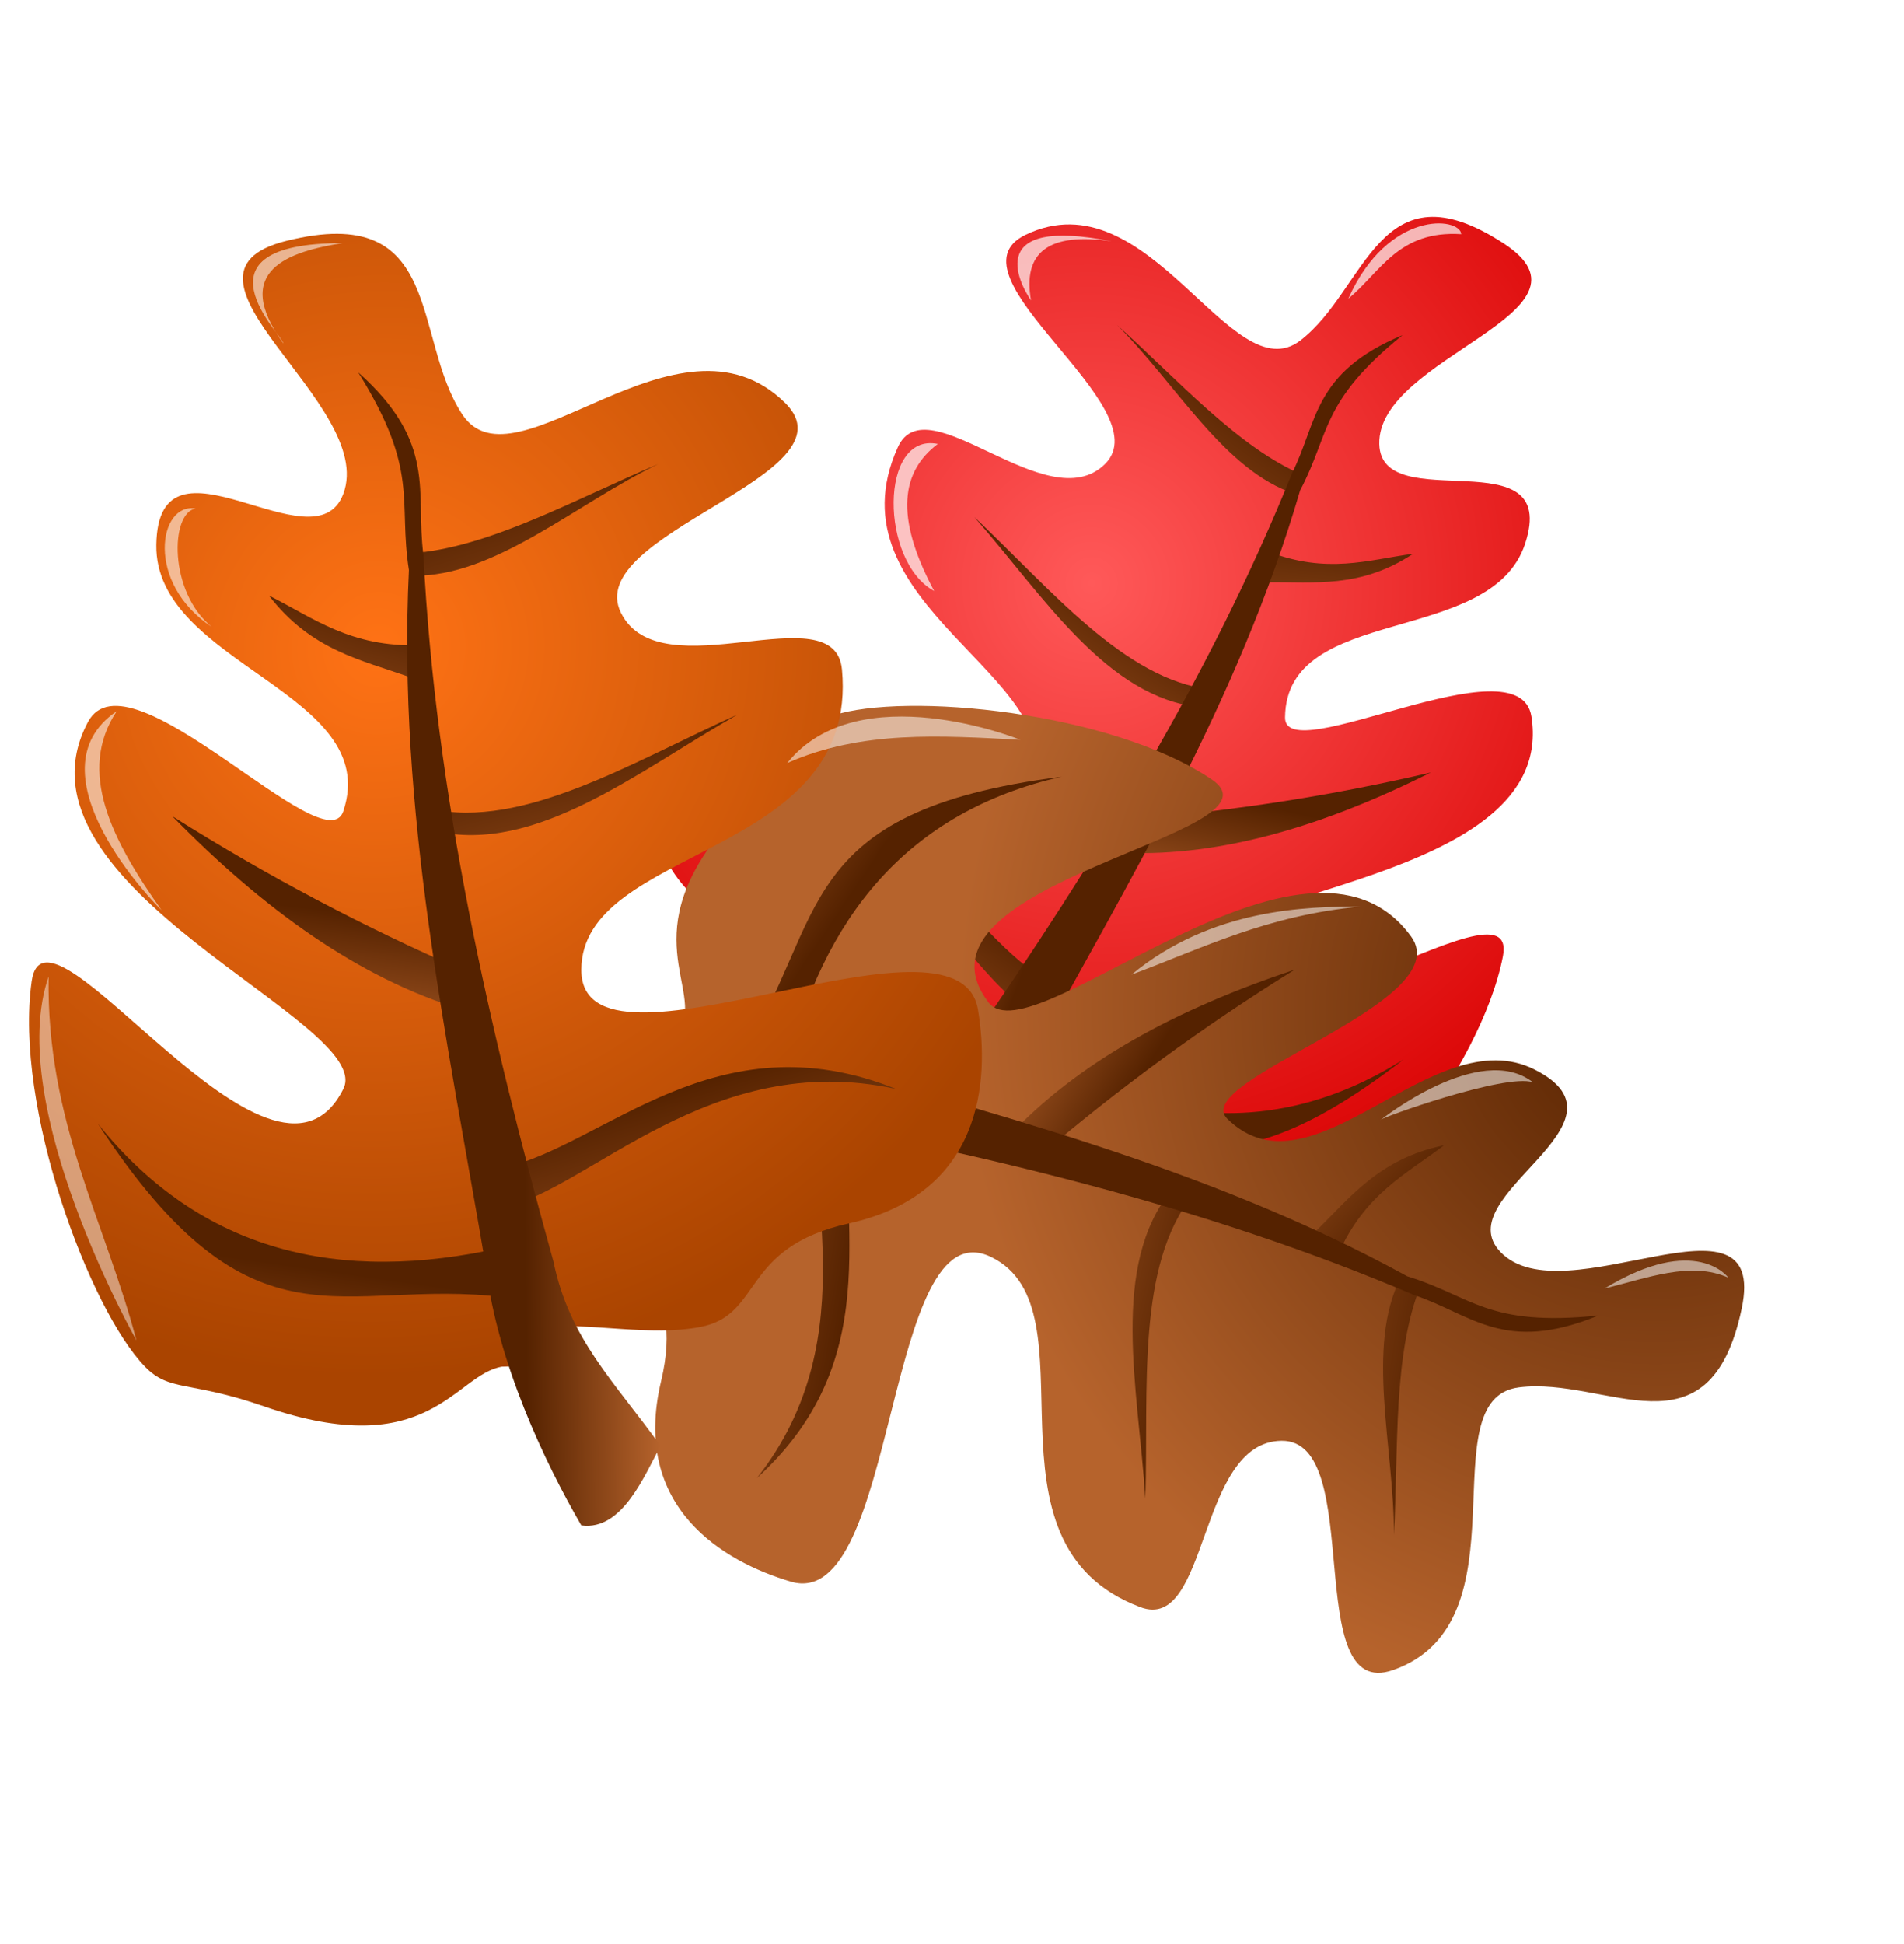
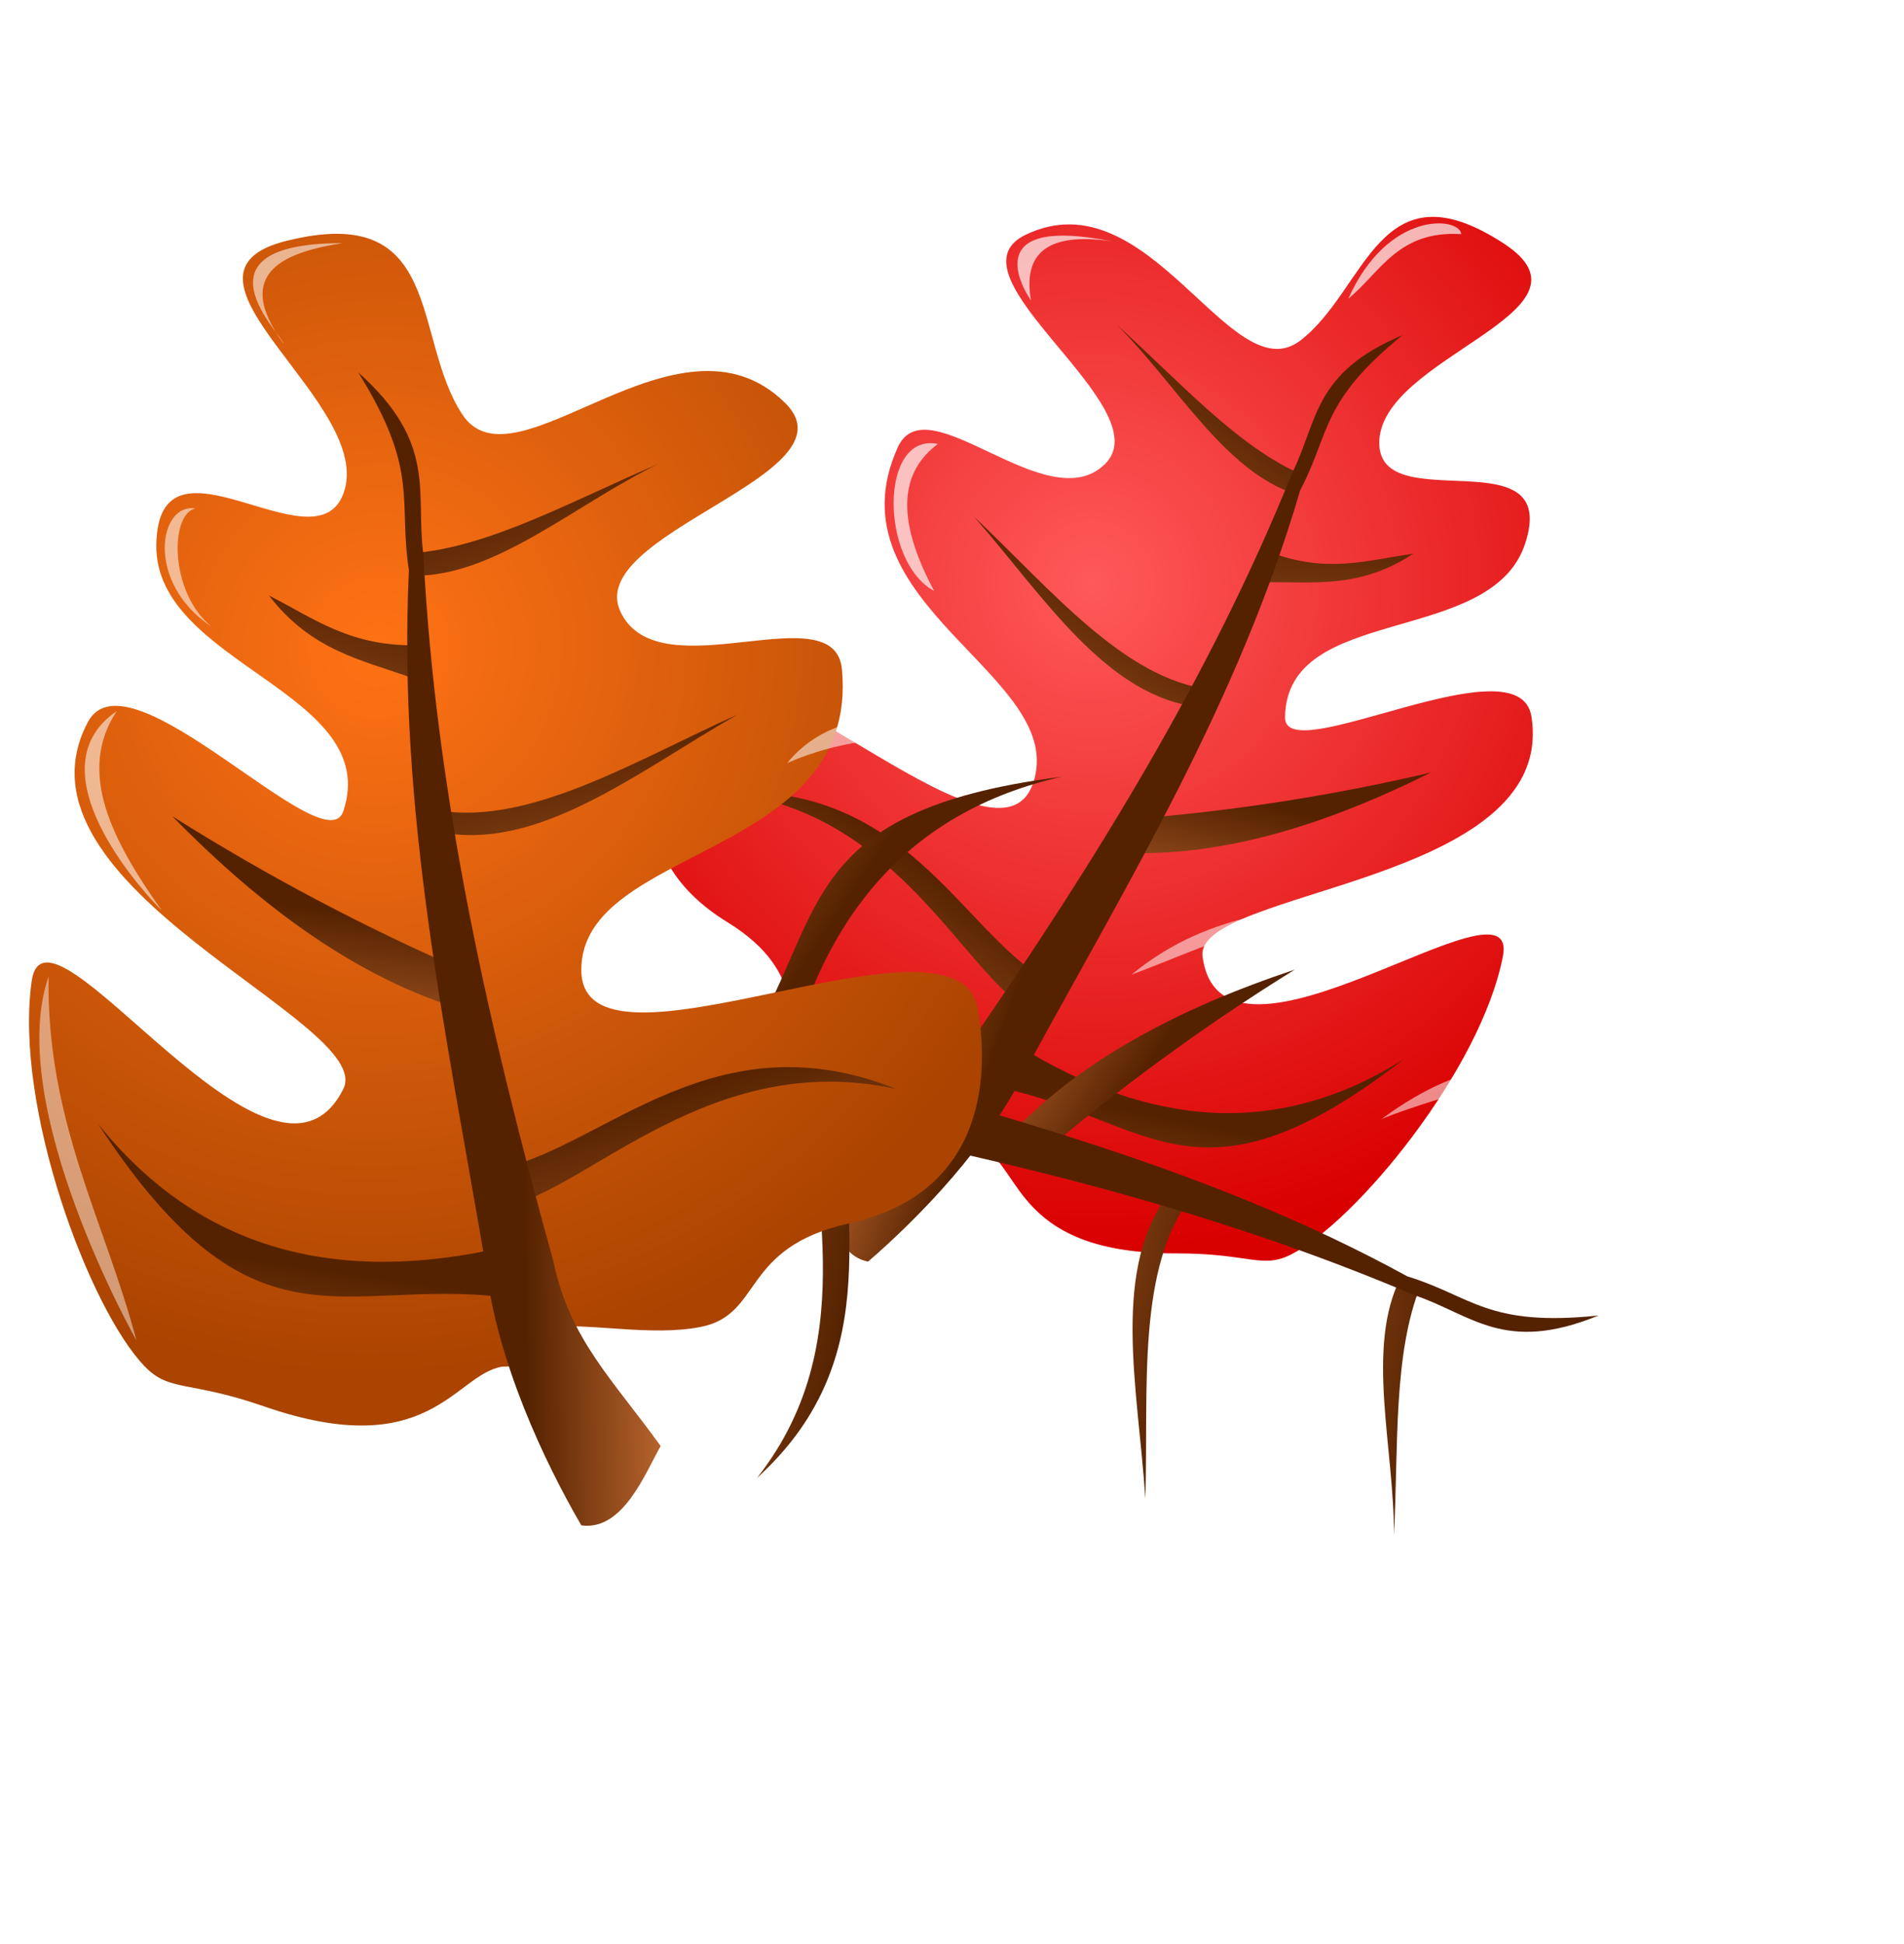
<svg xmlns="http://www.w3.org/2000/svg" xmlns:xlink="http://www.w3.org/1999/xlink" width="48" height="49">
  <defs>
    <linearGradient id="imagebot_94">
      <stop stop-color="#ff7215" id="imagebot_98" offset="0" />
      <stop stop-color="#aa4400" id="imagebot_97" offset="1" />
    </linearGradient>
    <linearGradient id="imagebot_93">
      <stop stop-color="#552200" offset="0" id="imagebot_96" />
      <stop stop-color="#b6632c" offset="1" id="imagebot_95" />
    </linearGradient>
    <radialGradient gradientUnits="userSpaceOnUse" gradientTransform="matrix(1.22 0.9 -0.914 1.239 14.655 -19.808)" r="12.012" fy="20.855" fx="11.434" cy="20.855" cx="11.434" id="imagebot_38" xlink:href="#imagebot_94" />
    <linearGradient y2="0.875" x2="1" y1="0.89" x1="0.557" id="imagebot_24" xlink:href="#imagebot_93" />
    <linearGradient y2="1.572" x2="0.607" y1="0.637" x1="0.025" id="imagebot_34" xlink:href="#imagebot_93" />
    <linearGradient y2="1.811" x2="0.715" y1="0.431" x1="0" id="imagebot_30" xlink:href="#imagebot_93" />
    <linearGradient y2="2.165" x2="1.156" y1="0.493" x1="0" id="imagebot_26" xlink:href="#imagebot_93" />
    <linearGradient y2="2.171" x2="-0.53" y1="0" x1="0.5" id="imagebot_28" xlink:href="#imagebot_93" />
    <linearGradient y2="1.262" x2="0.5" y1="0.5" x1="0.629" id="imagebot_32" xlink:href="#imagebot_93" />
    <linearGradient y2="1.407" x2="0.5" y1="0.643" x1="0.682" id="imagebot_36" xlink:href="#imagebot_93" />
    <radialGradient r="12.012" fy="21.576" fx="5.201" cy="21.576" cx="5.201" gradientTransform="matrix(1.22,0.9,-0.914,1.239,17,-17.255)" gradientUnits="userSpaceOnUse" id="imagebot_57" xlink:href="#imagebot_93" />
    <linearGradient y2="1.407" x2="0.5" y1="0.643" x1="0.682" id="imagebot_55" xlink:href="#imagebot_93" />
    <linearGradient y2="1.572" x2="0.607" y1="0.637" x1="0.025" id="imagebot_53" xlink:href="#imagebot_93" />
    <linearGradient y2="1.262" x2="0.5" y1="0.5" x1="0.629" id="imagebot_51" xlink:href="#imagebot_93" />
    <linearGradient y2="1.811" x2="0.715" y1="0.431" x1="0" id="imagebot_49" xlink:href="#imagebot_93" />
    <linearGradient y2="2.171" x2="-0.53" y1="0" x1="0.5" id="imagebot_47" xlink:href="#imagebot_93" />
    <linearGradient y2="2.165" x2="1.156" y1="0.493" x1="0" id="imagebot_45" xlink:href="#imagebot_93" />
    <linearGradient y2="0.875" x2="1" y1="0.89" x1="0.557" id="imagebot_43" xlink:href="#imagebot_93" />
    <radialGradient r="12.012" fy="20.019" fx="15.216" cy="20.019" cx="15.216" gradientTransform="matrix(1.22,0.9,-0.914,1.239,17,-17.255)" gradientUnits="userSpaceOnUse" id="imagebot_74" xlink:href="#imagebot_90" />
    <linearGradient y2="1.407" x2="0.5" y1="0.643" x1="0.682" id="imagebot_72" xlink:href="#imagebot_93" />
    <linearGradient y2="1.572" x2="0.607" y1="0.637" x1="0.025" id="imagebot_70" xlink:href="#imagebot_93" />
    <linearGradient y2="1.262" x2="0.5" y1="0.5" x1="0.629" id="imagebot_68" xlink:href="#imagebot_93" />
    <linearGradient y2="1.811" x2="0.715" y1="0.431" x1="0" id="imagebot_66" xlink:href="#imagebot_93" />
    <linearGradient y2="2.171" x2="-0.53" y1="0" x1="0.5" id="imagebot_64" xlink:href="#imagebot_93" />
    <linearGradient y2="2.165" x2="1.156" y1="0.493" x1="0" id="imagebot_62" xlink:href="#imagebot_93" />
    <linearGradient y2="0.875" x2="1" y1="0.89" x1="0.557" id="imagebot_60" xlink:href="#imagebot_93" />
    <linearGradient id="imagebot_90">
      <stop stop-color="#ff5959" id="imagebot_92" offset="0" />
      <stop stop-color="#d90000" id="imagebot_91" offset="1" />
    </linearGradient>
    <filter height="2.078" y="-0.539" width="1.243" x="-0.121" id="imagebot_9">
      <feGaussianBlur id="imagebot_89" stdDeviation="0.158" />
    </filter>
    <filter height="1.604" y="-0.302" width="1.197" x="-0.098" id="imagebot_11">
      <feGaussianBlur id="imagebot_88" stdDeviation="0.158" />
    </filter>
    <filter height="1.441" y="-0.22" width="1.131" x="-0.065" id="imagebot_13">
      <feGaussianBlur id="imagebot_87" stdDeviation="0.158" />
    </filter>
    <filter height="1.644" y="-0.322" width="1.129" x="-0.064" id="imagebot_40">
      <feGaussianBlur id="imagebot_86" stdDeviation="0.158" />
    </filter>
    <filter height="1.369" y="-0.185" width="1.246" x="-0.123" id="imagebot_3">
      <feGaussianBlur id="imagebot_85" stdDeviation="0.146" />
    </filter>
    <filter height="1.429" y="-0.214" width="1.295" x="-0.148" id="imagebot_5">
      <feGaussianBlur id="imagebot_84" stdDeviation="0.146" />
    </filter>
    <filter height="1.188" y="-0.094" width="1.63" x="-0.315" id="imagebot_7">
      <feGaussianBlur id="imagebot_83" stdDeviation="0.146" />
    </filter>
    <filter height="1.208" y="-0.104" width="1.233" x="-0.116" id="imagebot_15">
      <feGaussianBlur id="imagebot_82" stdDeviation="0.109" />
    </filter>
    <filter height="1.176" y="-0.088" width="1.444" x="-0.222" id="imagebot_17">
      <feGaussianBlur id="imagebot_81" stdDeviation="0.109" />
    </filter>
    <filter height="1.105" y="-0.052" width="1.271" x="-0.136" id="imagebot_19">
      <feGaussianBlur id="imagebot_80" stdDeviation="0.109" />
    </filter>
    <filter height="1.057" y="-0.029" width="1.215" x="-0.107" id="imagebot_21">
      <feGaussianBlur id="imagebot_79" stdDeviation="0.109" />
    </filter>
  </defs>
  <g id="imagebot_58">
    <path transform="translate(-2.345 -2.553) matrix(-0.861 -0.297 -0.297 0.861 51.043 4.1)" fill="url(#imagebot_74)" stroke-width="1px" d="M15,37C13.799,37.202 13.173,39.448 9,38C7.111,37.344 6.625,37.642 6,37C4.601,35.562 2.696,30.461 3.143,27.286C3.504,24.721 9.204,33.588 11,30C11.844,28.313 2.345,24.917 4.562,20.75C5.58,18.837 10.54,24.381 11,23C12,20 6.241,19.302 6.286,16.286C6.333,13.144 10.279,16.924 11,15C11.85,12.733 6.162,9.475 9.562,8.625C13.562,7.625 12.719,11.058 14,13C15.331,15.017 19.441,10.041 22.143,12.714C23.984,14.536 17,16 18,18C19,20 23.392,17.483 23.571,19.429C24.012,24.197 17,23.857 17,27C17,30.143 26.513,25.079 27,28C27.305,29.828 27.09,32.645 23.751,33.388C21,34 21.589,35.695 20,36C18.731,36.244 17.278,35.889 16,36C14.562,36.133 16.443,36.99 15,37z" id="imagebot_73" />
    <path transform="translate(-2.345 -2.553) matrix(-0.861 -0.297 -0.297 0.861 51.043 4.1)" fill="url(#imagebot_72)" stroke-width="1px" d="M15.062,35.25C10.914,34.748 8.75,36.889 4.812,30.875C7.416,34.117 10.897,34.921 15,34L15.062,35.25z" id="imagebot_71" />
    <path transform="translate(-2.345 -2.553) matrix(-0.861 -0.297 -0.297 0.861 51.043 4.1)" fill="url(#imagebot_70)" stroke-width="1px" d="M15,32C17.603,31.414 20.38,28.178 24.938,30C20.25,28.976 17.188,32.544 15,33L15.062,31.688" id="imagebot_69" />
    <path transform="translate(-2.345 -2.553) matrix(-0.861 -0.297 -0.297 0.861 51.043 4.1)" fill="url(#imagebot_68)" stroke-width="1px" d="M6.688,23.125C8.964,25.449 11.371,27.206 14,28C14,28 14,27 14,27C11.562,25.936 9.125,24.661 6.688,23.125z" id="imagebot_67" />
    <path transform="translate(-2.345 -2.553) matrix(-0.861 -0.297 -0.297 0.861 51.043 4.1)" fill="url(#imagebot_66)" stroke-width="1px" d="M13.312,23.5C15.854,24.086 18.396,22.014 20.938,20.562C18.28,21.762 15.531,23.465 13.188,22.938L13.312,23.5z" id="imagebot_65" />
    <path transform="translate(-2.345 -2.553) matrix(-0.861 -0.297 -0.297 0.861 51.043 4.1)" fill="url(#imagebot_64)" stroke-width="1px" d="M9.125,17.562C10.195,18.954 11.459,19.184 12.688,19.625L12.938,18.812C11.186,18.876 10.248,18.127 9.125,17.562z" id="imagebot_63" />
    <path transform="translate(-2.345 -2.553) matrix(-0.861 -0.297 -0.297 0.861 51.043 4.1)" fill="url(#imagebot_62)" stroke-width="1px" d="M12.688,16.5C14.646,16.375 16.825,15.144 18.938,14.25C16.875,15.243 14.812,17.104 12.75,17.062L12.688,16.5z" id="imagebot_61" />
    <path transform="translate(-2.345 -2.553) matrix(-0.861 -0.297 -0.297 0.861 51.043 4.1)" fill="url(#imagebot_60)" stroke-width="1px" d="M17,41C16.073,39.403 14.882,36.886 14.595,34.489C13.619,28.715 12.362,23.011 12.654,16.92C12.377,15.152 12.933,14.437 11.375,11.938C13.384,13.731 12.811,14.958 13.019,16.536C13.325,22.574 14.669,28.481 16.299,34.354C16.699,36.302 17.822,37.362 19,39C18.612,39.681 18.051,41.147 17,41z" id="imagebot_59" />
    <title>imagebot_58</title>
  </g>
  <g id="imagebot_41">
-     <path transform="translate(-2.345 -2.553) matrix(-0.419 0.86 -0.86 -0.419 57.676 30.93)" fill="url(#imagebot_57)" stroke-width="1px" id="imagebot_56" d="M15,37C13.799,37.202 13.173,39.448 9,38C7.111,37.344 6.625,37.642 6,37C4.601,35.562 2.696,30.461 3.143,27.286C3.504,24.721 9.204,33.588 11,30C11.844,28.313 2.345,24.917 4.562,20.75C5.58,18.837 10.54,24.381 11,23C12,20 6.241,19.302 6.286,16.286C6.333,13.144 10.279,16.924 11,15C11.85,12.733 6.162,9.475 9.562,8.625C13.562,7.625 12.719,11.058 14,13C15.331,15.017 19.441,10.041 22.143,12.714C23.984,14.536 17,16 18,18C19,20 23.392,17.483 23.571,19.429C24.012,24.197 17,23.857 17,27C17,30.143 26.513,25.079 27,28C27.305,29.828 27.09,32.645 23.751,33.388C21,34 21.589,35.695 20,36C18.731,36.244 17.278,35.889 16,36C14.562,36.133 16.443,36.99 15,37z" />
    <path transform="translate(-2.345 -2.553) matrix(-0.419 0.86 -0.86 -0.419 57.676 30.93)" fill="url(#imagebot_55)" stroke-width="1px" id="imagebot_54" d="M15.062,35.25C10.914,34.748 8.75,36.889 4.812,30.875C7.416,34.117 10.897,34.921 15,34L15.062,35.25z" />
    <path transform="translate(-2.345 -2.553) matrix(-0.419 0.86 -0.86 -0.419 57.676 30.93)" fill="url(#imagebot_53)" stroke-width="1px" id="imagebot_52" d="M15,32C17.603,31.414 20.38,28.178 24.938,30C20.25,28.976 17.188,32.544 15,33L15.062,31.688" />
    <path transform="translate(-2.345 -2.553) matrix(-0.419 0.86 -0.86 -0.419 57.676 30.93)" fill="url(#imagebot_51)" stroke-width="1px" id="imagebot_50" d="M6.688,23.125C8.964,25.449 11.371,27.206 14,28C14,28 14,27 14,27C11.562,25.936 9.125,24.661 6.688,23.125z" />
    <path transform="translate(-2.345 -2.553) matrix(-0.419 0.86 -0.86 -0.419 57.676 30.93)" fill="url(#imagebot_49)" stroke-width="1px" id="imagebot_48" d="M13.312,23.5C15.854,24.086 18.396,22.014 20.938,20.562C18.28,21.762 15.531,23.465 13.188,22.938L13.312,23.5z" />
-     <path transform="translate(-2.345 -2.553) matrix(-0.419 0.86 -0.86 -0.419 57.676 30.93)" fill="url(#imagebot_47)" stroke-width="1px" id="imagebot_46" d="M9.125,17.562C10.195,18.954 11.459,19.184 12.688,19.625L12.938,18.812C11.186,18.876 10.248,18.127 9.125,17.562z" />
    <path transform="translate(-2.345 -2.553) matrix(-0.419 0.86 -0.86 -0.419 57.676 30.93)" fill="url(#imagebot_45)" stroke-width="1px" id="imagebot_44" d="M12.688,16.5C14.646,16.375 16.825,15.144 18.938,14.25C16.875,15.243 14.812,17.104 12.75,17.062L12.688,16.5z" />
    <path transform="translate(-2.345 -2.553) matrix(-0.419 0.86 -0.86 -0.419 57.676 30.93)" fill="url(#imagebot_43)" stroke-width="1px" id="imagebot_42" d="M17,41C16.073,39.403 14.882,36.886 14.595,34.489C13.619,28.715 12.362,23.011 12.654,16.92C12.377,15.152 12.933,14.437 11.375,11.938C13.384,13.731 12.811,14.958 13.019,16.536C13.325,22.574 14.669,28.481 16.299,34.354C16.699,36.302 17.822,37.362 19,39C18.612,39.681 18.051,41.147 17,41z" />
    <title>imagebot_41</title>
  </g>
  <g id="imagebot_22">
    <path fill="url(#imagebot_38)" stroke-width="1px" d="M 12.655 34.447 C 11.454 34.65 10.827 36.895 6.655 35.447 C 4.765 34.791 4.28 35.09 3.655 34.447 C 2.256 33.009 0.351 27.908 0.798 24.733 C 1.159 22.168 6.859 31.035 8.655 27.447 C 9.499 25.76 0 22.364 2.217 18.197 C 3.235 16.284 8.195 21.828 8.655 20.447 C 9.655 17.447 3.896 16.75 3.941 13.733 C 3.987 10.591 7.934 14.371 8.655 12.447 C 9.505 10.18 3.817 6.922 7.217 6.072 C 11.217 5.072 10.374 8.505 11.655 10.447 C 12.986 12.464 17.096 7.488 19.798 10.161 C 21.639 11.983 14.655 13.447 15.655 15.447 C 16.655 17.447 21.046 14.93 21.226 16.876 C 21.667 21.644 14.655 21.304 14.655 24.447 C 14.655 27.59 24.168 22.526 24.655 25.447 C 24.959 27.275 24.745 30.092 21.406 30.835 C 18.655 31.447 19.244 33.142 17.655 33.447 C 16.386 33.691 14.932 33.336 13.655 33.447 C 12.217 33.58 14.098 34.437 12.655 34.447 Z" id="imagebot_37" />
    <path fill="url(#imagebot_36)" stroke-width="1px" stroke-miterlimit="4" stroke-dashoffset="0" d="M 12.717 32.697 C 8.569 32.195 6.405 34.336 2.467 28.322 C 5.071 31.564 8.552 32.369 12.655 31.447 L 12.717 32.697 Z" id="imagebot_35" />
    <path fill="url(#imagebot_34)" stroke-width="1px" stroke-miterlimit="4" stroke-dashoffset="0" d="M 12.655 29.447 C 15.258 28.861 18.035 25.625 22.592 27.447 C 17.904 26.423 14.843 29.991 12.655 30.447 L 12.717 29.135" id="imagebot_33" />
    <path fill="url(#imagebot_32)" stroke-width="1px" stroke-miterlimit="4" stroke-dashoffset="0" d="M 4.342 20.572 C 6.619 22.896 9.026 24.653 11.655 25.447 C 11.655 25.447 11.655 24.447 11.655 24.447 C 9.217 23.383 6.78 22.108 4.342 20.572 Z" id="imagebot_31" />
    <path fill="url(#imagebot_30)" stroke-width="1px" stroke-miterlimit="4" stroke-dashoffset="0" d="M 10.967 20.947 C 13.509 21.533 16.051 19.462 18.592 18.01 C 15.935 19.209 13.186 20.912 10.842 20.385 L 10.967 20.947 Z" id="imagebot_29" />
    <path fill="url(#imagebot_28)" stroke-width="1px" d="M 6.78 15.01 C 7.85 16.401 9.114 16.631 10.342 17.072 L 10.592 16.26 C 8.841 16.323 7.903 15.574 6.78 15.01 Z" id="imagebot_27" />
    <path fill="url(#imagebot_26)" stroke-width="1px" stroke-miterlimit="4" stroke-dashoffset="0" d="M 10.342 13.947 C 12.301 13.822 14.48 12.591 16.592 11.697 C 14.53 12.69 12.467 14.551 10.405 14.51 L 10.342 13.947 Z" id="imagebot_25" />
    <path fill="url(#imagebot_24)" stroke-width="1px" stroke-miterlimit="4" stroke-dashoffset="0" d="M 14.655 38.447 C 13.727 36.85 12.537 34.333 12.25 31.936 C 11.274 26.162 10.017 20.459 10.309 14.368 C 10.032 12.599 10.588 11.884 9.03 9.385 C 11.039 11.178 10.466 12.405 10.674 13.983 C 10.98 20.021 12.324 25.928 13.954 31.801 C 14.354 33.75 15.477 34.809 16.655 36.447 C 16.267 37.128 15.706 38.595 14.655 38.447 Z" id="imagebot_23" />
    <title>imagebot_22</title>
  </g>
  <g>
    <title>Layer 1</title>
    <path fill="#ffffff" stroke-width="1px" filter="url(#imagebot_40)" fill-opacity="0.531" id="imagebot_39" d="M 19.845 19.234 C 21.724 18.401 23.725 18.543 25.721 18.647 C 25.71 18.637 21.635 17.001 19.845 19.234 Z" />
    <path fill="#ffffff" stroke-width="1px" stroke-miterlimit="4" stroke-dashoffset="0" filter="url(#imagebot_21)" fill-opacity="0.46" id="imagebot_20" d="M 1.225 24.612 C 1.167 28.268 2.643 30.773 3.44 33.787 C 3.44 33.787 0.095 27.866 1.225 24.612 Z" />
    <path fill="#ffffff" stroke-width="1px" stroke-miterlimit="4" stroke-dashoffset="0" filter="url(#imagebot_19)" fill-opacity="0.554" id="imagebot_18" d="M 2.943 17.924 C 1.93 19.45 2.821 21.176 4.072 22.94 C 3.898 22.788 0.674 19.464 2.943 17.924 Z" />
    <path fill="#ffffff" stroke-width="1px" stroke-miterlimit="4" stroke-dashoffset="0" filter="url(#imagebot_17)" fill-opacity="0.554" id="imagebot_16" d="M 4.931 12.817 C 4.287 12.931 4.254 14.922 5.338 15.8 C 3.649 14.682 4.005 12.656 4.931 12.817 Z" />
    <path fill="#ffffff" stroke-width="1px" stroke-miterlimit="4" stroke-dashoffset="0" filter="url(#imagebot_15)" fill-opacity="0.554" id="imagebot_14" d="M 8.637 6.128 C 7.306 6.338 5.799 6.808 7.146 8.659 C 7.146 8.478 4.66 6.128 8.637 6.128 Z" />
    <path fill="#ffffff" stroke-width="1px" stroke-miterlimit="4" stroke-dashoffset="0" filter="url(#imagebot_13)" fill-opacity="0.531" id="imagebot_12" d="M 28.523 24.567 C 30.325 23.894 31.941 23.071 34.308 22.85 C 32.934 22.85 30.547 22.895 28.523 24.567 Z" />
    <path fill="#ffffff" stroke-width="1px" stroke-miterlimit="4" stroke-dashoffset="0" filter="url(#imagebot_11)" fill-opacity="0.531" id="imagebot_10" d="M 34.805 28.228 C 34.805 28.228 37.307 26.233 38.646 27.279 C 37.956 27.045 34.757 28.189 34.805 28.228 Z" />
    <path fill="#ffffff" stroke-width="1px" stroke-miterlimit="4" stroke-dashoffset="0" filter="url(#imagebot_9)" fill-opacity="0.531" id="imagebot_8" d="M 40.454 32.476 C 41.522 32.218 42.619 31.779 43.572 32.205 C 43.572 32.205 42.759 31.075 40.454 32.476 Z" />
    <path fill="#ffffff" stroke-width="1px" stroke-miterlimit="4" stroke-dashoffset="0" filter="url(#imagebot_7)" fill-opacity="0.683" id="imagebot_6" d="M 23.642 11.19 C 22.731 11.875 22.537 13.007 23.551 14.896 C 22.18 14.157 22.165 10.888 23.642 11.19 Z" />
    <path fill="#ffffff" stroke-width="1px" stroke-miterlimit="4" stroke-dashoffset="0" filter="url(#imagebot_5)" fill-opacity="0.683" id="imagebot_4" d="M 28.026 6.083 C 26.432 5.847 25.778 6.364 25.992 7.574 C 25.668 7.102 24.838 5.445 28.026 6.083 Z" />
    <path fill="#ffffff" stroke-width="1px" stroke-miterlimit="4" stroke-dashoffset="0" filter="url(#imagebot_3)" fill-opacity="0.683" id="imagebot_2" d="M 33.991 7.529 C 34.81 6.857 35.248 5.802 36.839 5.902 C 36.805 5.465 34.994 5.283 33.991 7.529 Z" />
  </g>
</svg>